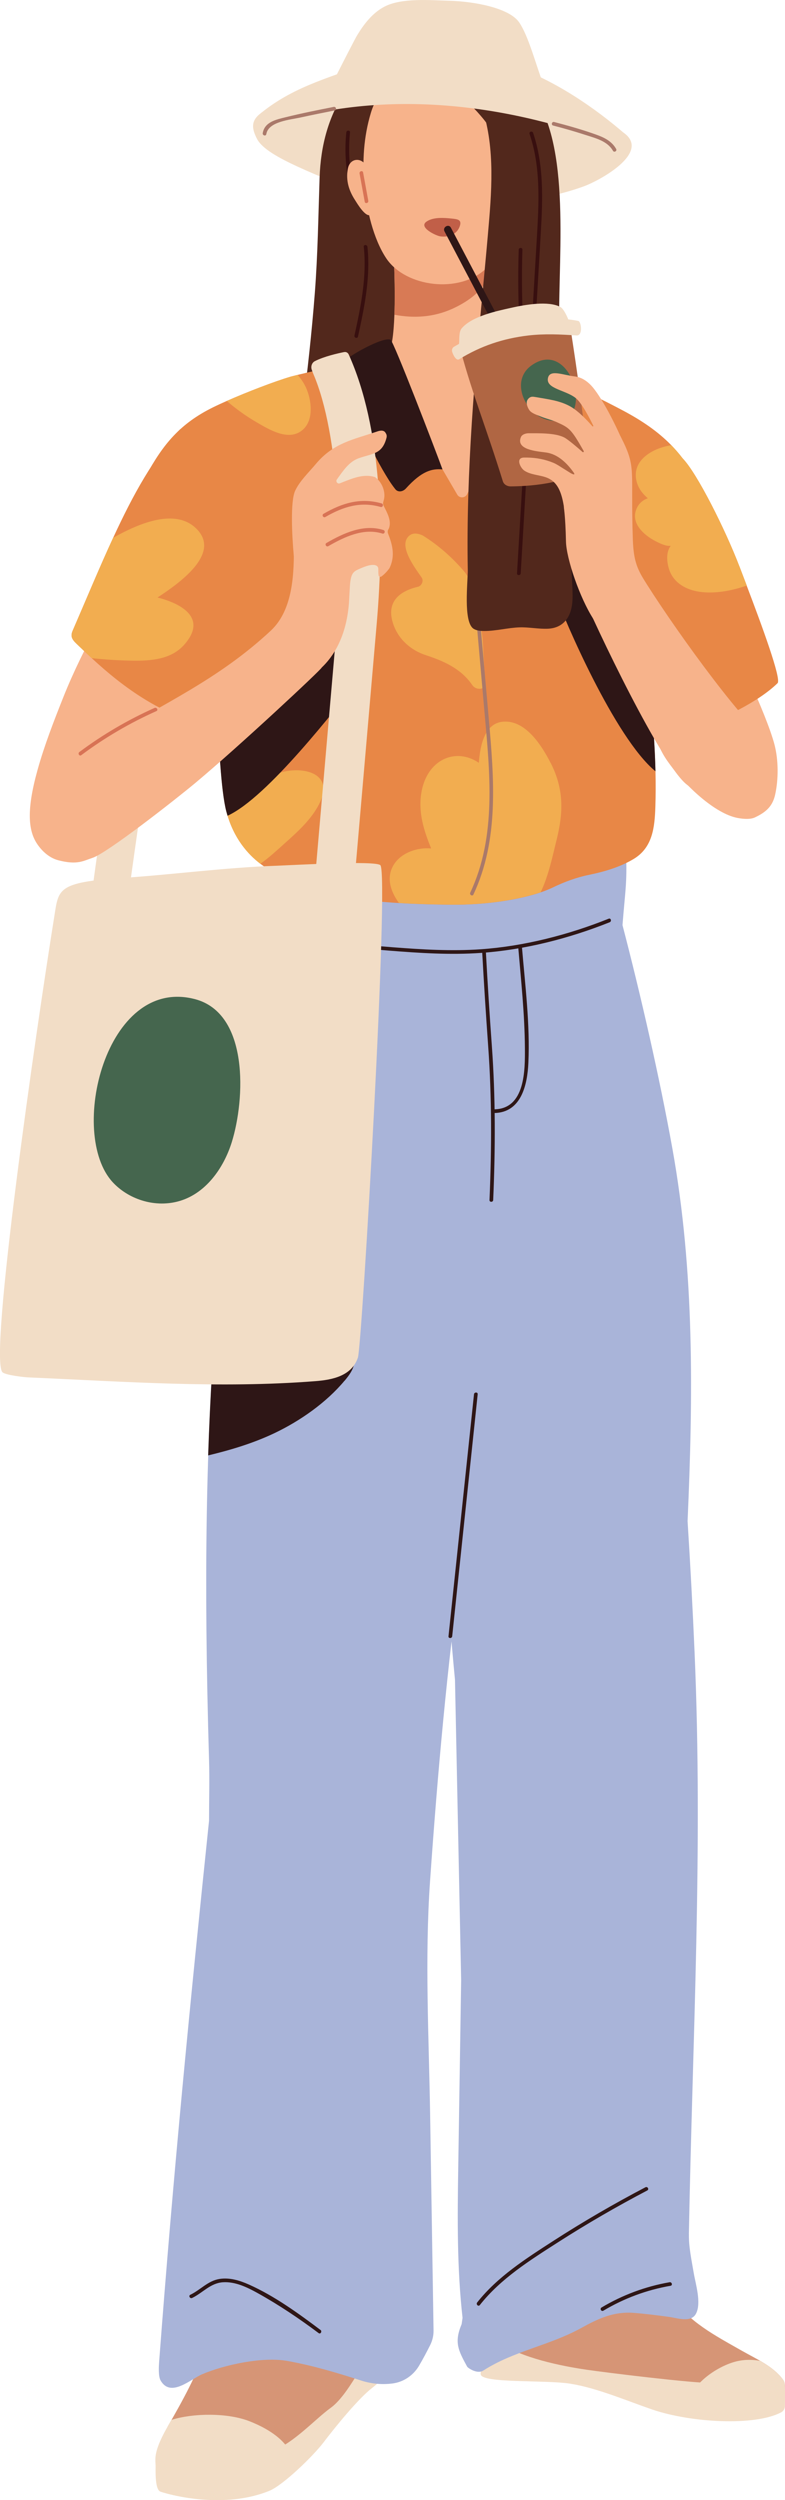
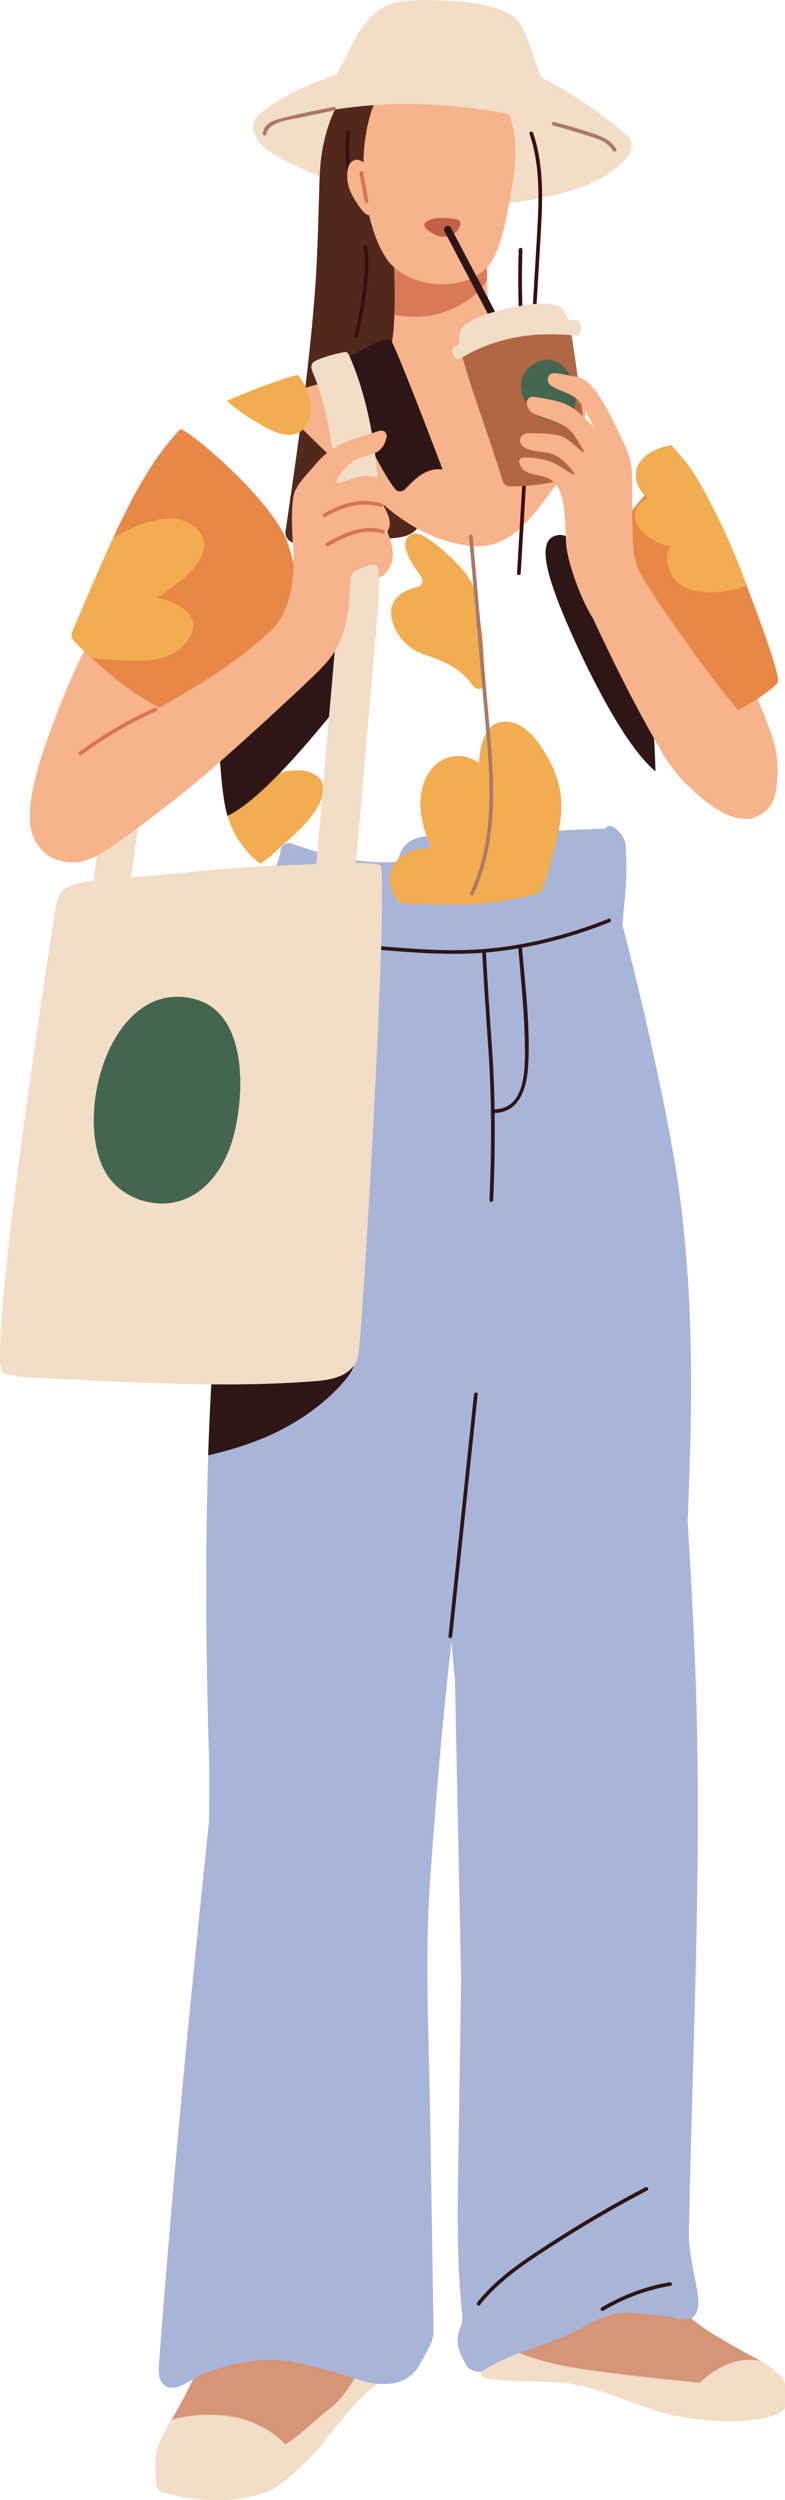
<svg xmlns="http://www.w3.org/2000/svg" id="_レイヤー_2" data-name="レイヤー 2" viewBox="0 0 212.17 675.66">
  <defs>
    <style>
      .cls-1 {
        fill: #2e1616;
      }

      .cls-1, .cls-2, .cls-3, .cls-4, .cls-5, .cls-6, .cls-7, .cls-8, .cls-9, .cls-10, .cls-11, .cls-12, .cls-13, .cls-14, .cls-15 {
        stroke-width: 0px;
      }

      .cls-2 {
        fill: #f7b38b;
      }

      .cls-3 {
        fill: #f2ddc6;
      }

      .cls-4 {
        fill: #45664e;
      }

      .cls-5 {
        fill: #380f0f;
      }

      .cls-6 {
        fill: #b06643;
      }

      .cls-7 {
        fill: #c15f48;
      }

      .cls-8 {
        fill: #d69576;
      }

      .cls-9 {
        fill: #d87a55;
      }

      .cls-10 {
        fill: #f2ad50;
      }

      .cls-11 {
        fill: #52281c;
      }

      .cls-12 {
        fill: #e88746;
      }

      .cls-13 {
        fill: #d87355;
      }

      .cls-14 {
        fill: #aa796a;
      }

      .cls-15 {
        fill: #a9b4d9;
      }
    </style>
  </defs>
  <g id="Layer_1" data-name="Layer 1">
    <g>
      <path class="cls-8" d="m145.01,640.64c4.37.34,8.76-.04,13.12.48,4.17.51,8.16,1.67,12.2,2.75,8.27,2.23,16.6,4.93,25.12,6.02,5.49.7,12.08,1.12,16.71-2.18,0-1.03,0-2.05-.03-3.08-.02-.56-.19-1.12-.53-1.57-2.69-3.61-7.01-5.44-11.21-7.83-7.28-4.14-14.18-7.7-18.92-14.58-.27-.39-34.47,4.28-47.66,14.03-.75.55-1.86,2.02-2.7,3.52,4.46,1.7,10.6,2.18,13.9,2.44Z" />
      <path class="cls-3" d="m211.6,643.06c-1.6-2.14-3.78-3.66-6.16-5.03-2.37-.43-4.82-.38-7.3.39-5.19,1.62-11.67,6.4-12.14,11.49,2.15.45,7.27-.3,9.45-.02,5.49.7,12.08,1.12,16.71-2.18,0-1.03,0-2.05-.03-3.08-.02-.56-.19-1.12-.53-1.57Z" />
      <path class="cls-3" d="m193.29,644.07c-6.43,0-29.71-2.91-34.74-3.64-7.02-1.03-17.6-3.19-23.71-7.39-1.4.76.11.81-1.02,1.65-1.43,1.06-4.19,5.47-3.89,7.02.46,2.44,17.48,1.42,24.25,2.5,7.2,1.15,15.25,4.62,22.1,6.97,10.43,3.57,27.71,4.54,34.85.77.63-.33,1.01-.99,1.02-1.69.02-1.75.04-3.5,0-5.24-3.89,5.25-13.93-.93-18.85-.93Z" />
      <path class="cls-3" d="m45,150.29c-2.24-1.03-5.8.64-6.41,4.04-5.53,30.6-10.38,61.36-14.46,92.26-1.08,8.2,8.82,8.88,9.9.72,3.94-29.77,8.54-59.41,13.86-88.88.62-3.43-.15-6.89-2.88-8.14Z" />
      <path class="cls-8" d="m51.47,669.59c3.35.18,6.7.38,10.05.62,6.73.49,15.9-.26,20.6-5.64,2.43-2.78,4.28-6.04,6.78-8.77,2.15-2.34,4.84-5.73,7.18-7.85,4.77-4.32,7.73-13.28,6.84-19.59-.13-.95.04-1.79.41-2.51-6.99-.81-14,.19-20.95,1.04-8.44,1.02-16.9,1.65-25.4,1.88-1.61.04-2.49,1.24-2.62,2.5-.19.25,1.53,2.8,1.41,3.16-2.63,7.46-6.44,14.45-10.4,21.27-1.32,2.27,2.92,13.71,6.11,13.89Z" />
      <path class="cls-3" d="m79,667.67c1.43-6.73-6.1-11.19-11.59-13.33-5.97-2.33-15.2-2.2-21.06-.36-.33.57-.66,1.15-.99,1.72-1.32,2.27-3.03,5.56-3.32,8.19-.07.65-.19,3.33.73,3.58,2.99.8,5.51,1.95,8.7,2.12,3.35.18,6.7.38,10.05.62,4.09.3,9.08.13,13.41-1.25-.07-.47,3.95-.75,4.07-1.3Z" />
      <path class="cls-3" d="m103.91,625.92c-1-.13-1.95-.21-2.9-.27-.27,3.32-1.12,6.55-1.79,9.82-.65,3.16-1.64,4.56-3.38,7.32-1.69,2.68-3.99,6.17-6.52,7.99-4.04,2.9-10.03,9.55-15.47,11.47-6.08,2.14-3.91,4.48-10.06,5-6.91.58-14.36.35-21.03-1.82-.35-.11-.7.13-.7.49-.01.83-.02,2.18.01,3.07.05,1.15.19,3.99,1.28,4.38,3,1.06,17.38,4.73,29.46-.22,3.77-1.55,11.88-9.45,14.62-13.06,2.94-3.88,9.34-11.81,13.16-14.75,7.22-5.56,3.36-8.88,5.01-16.97l.02-.07c.24-1.15-.53-2.22-1.7-2.37Z" />
      <path class="cls-2" d="m209.36,201.34c-2.15-8.36-11.82-28.47-12.44-28.75-.42-.63-2.33-1.41-3.4-1.27-7.91.97-12.62,2.89-19.55,6.72-2.28,1.26-1.37,4.09.51,4.82,3.9,9.54,0,14.3,5.88,22.77,4.22,6.06,12.16,13.71,18.34,15.28,1.44.37,3.91.66,5.25.04,3.2-1.48,4.88-3.13,5.56-6.2.92-4.15.9-9.3-.15-13.4Z" />
      <path class="cls-3" d="m168.5,35.83c-.22-.15-1.41-.23-1.63-.3-4.24-4.05-12.1-3.64-17.55-4.34-9.44-1.22-18.9-2.23-28.38-3.05-15.12-1.3-33.13-4.78-47.41,1.92-.12.06-.22.13-.32.19-.36-.08-1.13-.64-1.51-.43-4.13,2.33-3.76,4.74-2.24,7.71,1.35,2.64,5.82,5.12,10.84,7.44,12.45,5.75,30.18,12.04,43.91,11.14,10.93-.71,23.36-2.01,33.67-5.78,4.13-1.51,18.26-9.15,10.63-14.49Z" />
      <path class="cls-11" d="m79.25,146.72c.51,1.01,1.58,1.74,3,1.41,4.92-1.17,9.87-2.05,14.92-2.44,3.55-.28,7.27.11,10.78-.45,5.21-.83,6.46-4.22,6.94-9,.79-7.93.36-15.9.7-23.85.38-8.92,2.41-17.51,3.82-26.29,2.57-15.93.28-32.07-.92-48.04-.31-4.06-.3-8.3-.93-12.32-.31-1.97-.59-3.37-2.37-4.54-4.82-3.18-14-.79-19.08.7-.8.23-1.31.72-1.6,1.29-.28.19-.54.44-.76.76-4.96,7.3-7.07,15.3-7.37,24.07-.35,10.4-.49,20.77-1.29,31.16-1.66,21.55-4.78,42.95-7.9,64.33-.24,1.63.84,2.8,2.07,3.2Z" />
      <path class="cls-2" d="m157.37,108.91c-.19-.44-.53-.85-1.04-1.16-3.28-1.98-16.96-8.73-20.11-10.97-4.66-3.3-4.01-9.93-4.31-15.14-.12-2.01-.2-4.03-.26-6.04-.02-.94-.04-1.89-.04-2.82-.02-1.78-.02-3.55,0-5.33.01-1.28-.72-2.08-1.63-2.41-.09-.05-.16-.11-.25-.14-6.81-3-16.62-4.55-23.87-2.39-.13.04-.26.09-.38.15-.17.06-.32.15-.46.26-.11.08-.21.17-.31.27-.9,1.06.11,2.76,1.54,3.52.21,2.37.61,11.04.35,18.36-.19,5.19-.73,9.69-1.89,10.79-4.13,3.94-18.37,7.86-25.56,9.92-1.68.48-.27,4.55.16,5.87-.29.83-.17,1.78.65,2.57,7.77,7.59,15.55,15.27,23.81,22.29,6.87,5.85,14.47,10.06,23.53,11.04,8.78.93,14.36-5.08,19.31-11.6,6.17-8.11,11.11-14.44,11.65-24.96.05-.96-.34-1.66-.92-2.08Z" />
      <path class="cls-9" d="m131.66,75.57c-1.86,3.68-5.79,6.23-9.37,7.87-5.03,2.28-10.37,2.64-15.68,1.62.26-7.32-.14-15.99-.35-18.36-1.44-.75-2.44-2.45-1.54-3.52.1-.1.2-.19.31-.27.14-.11.29-.19.46-.26.12-.06.25-.11.38-.15,7.24-2.16,17.06-.61,23.87,2.39.09.03.16.09.25.14.91.33,1.64,1.14,1.63,2.41-.02,1.78-.02,3.55,0,5.33.02.93.03,1.86.05,2.8Z" />
      <path class="cls-15" d="m186.19,603.75c1-53.31,3.83-103.9,1.54-157.23-.51-11.81-1.14-23.61-1.89-35.41,1.48-33.74,1.91-67.28-4.11-100.73-3.42-19.02-8.6-41.66-13.48-60.36.74-9.63,1.41-11.98.83-21.63-.18-3.02-4.52-6.79-5.37-4.48-8.06.35-16.11.69-24.17,1.04-8.12.35-16.74-.09-24.78,1.1-4.58.68-6.85,2.94-7.25,7.6-.69,8-.15,16.34.15,24.35.82,22.04,3.46,43.98,7.83,65.58,2.78,42.88,3.32,87.36,7.46,130.14.02.19.03.37.03.56l1.66,80.93c-.26,16.93-.52,33.86-.79,50.78-.21,13.56-.34,26.98,1.17,40.43-.09.57-.17,1.11-.25,1.69-2.08,4.97-.89,7.09,1.49,11.49.18.34,2.73,2.12,4.39,1.04,8.21-5.29,17.87-6.75,26.42-11.48,4.62-2.56,8.79-4.51,14.2-4.1,3.18.24,6.35.66,9.51,1.08,2.2.29,5.99,1.69,7.33-.86,1.53-2.91-.11-8.01-.62-11.07-.57-3.43-1.36-6.96-1.29-10.45Z" />
      <path class="cls-12" d="m201.83,158.27c-.72-1.89-1.39-3.65-1.98-5.19-3.79-9.93-11.46-25.21-15.31-29.16-.02-.02-.04-.04-.06-.08-.28-.25-5.24,4.27-10.25,10.03-4.98,5.71-10.01,12.66-10.57,17.44-.96,8.21-1.39,16.6-.72,24.85.55,6.68,1.37,14.83,5.54,20.32.19.26.42.45.65.61.28.58.75,1.07,1.48,1.36,1.86.74,3.97.96,6.12.87,4.06-.17,8.34-1.48,11.73-2.66,6.83-2.36,16.54-6.98,21.7-12.03,1.11-1.08-4.3-15.74-8.34-26.36Z" />
      <path class="cls-15" d="m135.3,259.76c.13-.24.25-.51.3-.84,1.31-7.95,1.82-15.88,1.42-23.92-.02-.49-.17-.9-.37-1.25-.31-.97-1.15-1.74-2.52-1.69-9.59.32-19.17.67-28.76.95-9.42.27-17.6-1.85-26.37-4.99-1.48-.53-2.58.19-3.07,1.26-.38,3.82-2.27,6.28-2.35,7.24-.43,5.51-.12,9.29,0,14.81-14.58,75.04-20,125.49-17.08,224.3.16,5.47,0,10.95,0,16.43-5.2,49.94-9.7,95.91-13.47,145.97-.1,1.32-.29,4.13.37,5.29,2.72,4.78,8.12-.34,11.24-1.67,6.08-2.59,16.39-4.81,23.07-3.59,7.07,1.29,13.17,3.14,20.04,5.33,2.73.87,5.6,1.11,8.36.75,2.99-.39,5.62-2.19,7.15-4.79,1.07-1.82,2.06-3.69,3.01-5.58.61-1.22.93-2.57.91-3.94-.31-19.36-.61-38.71-.92-58.07-.33-21.1-1.49-42.38-.02-63.45,2.02-28.92,4.6-57.81,8.54-86.54,3.87-28.22,9.51-55.89,10.85-84.41,1.21-25.78.46-51.58-.3-77.36,0-.08-.02-.15-.03-.23Z" />
      <path class="cls-1" d="m93.12,373.18c1.11-1.34,2.51-3.11,2.6-4.93.06-1.17-.45-2.47-.84-3.56-1.19-3.36-2.9-6.6-4.82-9.61-1.61-2.52-3.28-4.56-6.06-5.81-3.39-1.52-7.23-2.08-10.92-2.25-4.53-.21-9.51.07-14.09,1.35-1.3,14.33-2.2,29.09-2.73,44.96,6.16-1.48,12.22-3.3,17.95-6.03,6.9-3.29,13.96-8.22,18.9-14.14Z" />
      <path class="cls-2" d="m130.75,20.87c-.61-.56-1.29-.76-1.94-.73-11.19-3.93-24.89-1.78-28.56,10.33-1.96,6.47-2.37,13.22-1.75,19.91.56,6.11,2.37,14.12,5.88,19.41,5.22,7.85,19.85,9.65,26.98,2.78,3.99-3.85,5.71-14.44,7.01-21.89,1.97-11.27,1.47-21.48-7.61-29.81Z" />
-       <path class="cls-12" d="m189.77,132.97c-1.52-3.48-3.27-6.45-5.23-9.04-.02-.02-.04-.04-.06-.08-.95-1.25-1.97-2.42-3.03-3.52-3.62-3.71-7.86-6.58-12.75-9.21-10.4-5.57-33.22-16.29-32.41-14.74.04.41.27.78.75,1.04,3.67,5.38-7.04,28.44-10.79,36.14-.54,1.08-2.06,1.15-2.67.11-3.14-5.38-10.66-18.33-14.61-24.73-2.68-4.33-7.53-12.58-13.73-10.88-5.66,1.1-11.66,2.48-14.8,3.25-.91.23-1.59.4-1.94.5-4.35,1.29-11.78,4.15-17.21,6.55-1.4.62-2.68,1.21-3.73,1.73-8.79,4.34-13.47,9.89-18.15,18.57-.45.84,19.45,41.81,19.26,45.08-.34,5.83.19,36.8,2.51,45.56.03.12.06.24.1.35,1.91,6.9,5.67,11.18,9.1,13.79,3.48,2.67,6.63,3.6,7.14,3.79,7.45,2.87,11.81,5.72,30.31,6.82,3.91.24,8.47.39,13.81.45,10.34.12,19.12-1.52,24.49-3.33,1.24-.43,2.29-.85,3.15-1.26,3.19-1.55,6.54-2.8,10.02-3.5,4.23-.87,8.43-2.14,12-4.29,5.11-3.09,5.65-8.56,5.83-14.06.2-6.19.03-12.45-.38-18.73-.67-10.65-1.98-21.34-3.12-31.81-.03-.34.04-.69.24-.98,2.41-3.76,4.97-7.67,7.35-11.72,3.65-6.2,6.87-12.71,8.47-19.39.03-.14.04-.28.04-.41.1-.35.25-1.63.05-2.06Z" />
      <path class="cls-10" d="m76.19,208.69c-6.04,1.62-11.03,5.95-14.93,10.96,1.91,6.9,5.67,11.18,9.1,13.79,2.35-1.64,4.49-3.64,6.53-5.47,3.66-3.26,7.78-6.96,9.78-11.55,3.26-7.51-4.67-9.28-10.48-7.74Z" />
      <path class="cls-10" d="m199.85,153.08c-3.79-9.93-11.46-25.21-15.31-29.16-.02-.02-.04-.04-.06-.08-.95-1.25-1.97-2.42-3.03-3.52-1.56.24-3.1.69-4.57,1.39-3.05,1.47-5.5,4.01-4.97,7.64.27,1.83,1.14,3.3,2.33,4.51.27.28.55.54.85.79-1.36.5-2.51,1.43-3.12,3.02-1.49,3.83,2.12,6.97,5.15,8.55.87.46,2.03,1.02,2.97,1.21,1.68.35,1.25-.48.61,1.14-.63,1.59-.36,3.78.16,5.35.1.31.21.6.35.88,1.51,3.23,4.88,4.81,8.37,5.2,4.06.45,8.37-.4,12.26-1.75-.72-1.89-1.39-3.65-1.98-5.19Z" />
      <path class="cls-1" d="m161.39,158.5c-1.31-2.37-2.49-4.79-3.7-7.21-.66-1.32-1.32-2.63-2.05-3.91-1.2-2.08-3.54-3.64-6.2-2.32-4.48,2.22-.14,13.16.95,16.31,1.92,5.54,15.71,37.98,26.77,47.08-.26-11.16-1.48-22.45-2.72-33.55-6.09-3.08-9.97-10.84-13.04-16.39Z" />
      <path class="cls-10" d="m148.82,206.19c-2.34-4.6-6.71-11.6-12.77-11.16-4.96.36-6.26,6.15-6.63,11.12-6.3-4.28-14.15-.88-15.57,8.29-.81,5.28.74,10.08,2.68,14.86-3.64-.34-7.94,1.07-10,4.23-2.21,3.41-1.11,7.18,1.29,10.5,3.91.24,8.47.39,13.81.45,10.34.12,19.12-1.52,24.49-3.33,2.18-4.52,3.27-10,4.33-14.23,1.86-7.49,1.95-13.73-1.62-20.75Z" />
      <path class="cls-1" d="m61.5,220.46c10.82-4.92,29.23-28.97,35.63-36.84.28-5.99.7-11.97,1.06-17.97.37-6.32.65-12.64.7-18.97.02-3.22.33-6.67-.39-9.85-.17-.01-.35-.02-.54.02-2.11.39-3.66,3.46-4.67,5.07-3.85,6.15-6.15,13.09-9.43,19.53-3.32,6.51-8.05,11.88-13.29,16.93-3.63,3.5-7.43,7.75-11.86,10.57.29,11.18,1.03,24.97,2.46,30.36.11.4.22.78.34,1.17Z" />
      <path class="cls-2" d="m50.47,170.53c-3.33-4.95-14.35-5.38-19.74-5.07-1.16.07-1.92.74-2.3,1.57-1.13-.06-.69-.42-1.39.81-3.66,6.52-7.31,13.98-9.91,20.54-2.53,6.36-5.12,13.01-6.96,19.61-3.16,11.32-2.73,17.55.93,21.39,4.09.1,8.15-.28,12.05-1.57.42-.14.83-.29,1.24-.44,3.76-4.49,6.36-10.64,9-15.36,4.33-7.73,8.38-15.62,12.15-23.64,1.92-4.09,7.32-14.29,4.92-17.86Z" />
      <path class="cls-12" d="m78.04,147.6c-3.56-12.17-28.41-32.58-29.35-31.58-7.12,7.5-12.66,17.51-18.11,29.32-3.54,7.65-7.03,16.06-10.91,25.03-.69,1.56-.28,2.38,1.03,3.63,1.3,1.24,2.66,2.55,4.09,3.87,8.39,7.73,19.4,16.27,35.56,19.51,2.75.56,14.7-25.1,18.21-31.96,3.19-6.26,1.35-11.45-.51-17.83Z" />
      <path class="cls-1" d="m106.83,132.19c.74.94,2.05.72,2.86-.16,4.35-4.81,7.1-5.42,9.91-5.17-1.96-5.36-13.18-34.59-14.04-35.03-1.97-1.01-12.25,4.87-12.26,5.79-.02,1.76,1.98,16.56,11.81,32.14.5.79,1.1,1.64,1.72,2.43Z" />
      <path class="cls-10" d="m128.05,158.65c-.73-1.37-1.49-2.66-2.31-3.88-3.23-3.86-7.14-7.37-11.49-10.06-1.4-.63-2.79-.83-3.86.27-2.68,2.75,1.87,8.61,3.58,11.12.6.89,0,2.24-1.01,2.48-5.47,1.29-8.74,4.48-6.55,10.43,0,.03.02.05.03.08,1.44,3.83,4.7,6.67,8.59,7.95,4.94,1.62,9.58,3.65,12.63,8.12.86,1.26,2.71,1.28,3.55.26-.32-3.64-.45-7.3-.65-10.96-.3-5.44-1.57-10.55-2.52-15.81Z" />
      <path class="cls-14" d="m126.76,144.94c1.41,15.85,2.79,31.69,4.19,47.54,1.44,16.24,3.33,33.53-3.85,48.76-.27.58.59,1.09.86.5,6.98-14.82,5.56-31.49,4.16-47.33-1.46-16.49-2.9-32.99-4.36-49.48-.06-.64-1.06-.64-1,0h0Z" />
      <path class="cls-3" d="m93.05,95.14c-1.66.33-5.47,1.18-7.96,2.47-.78.4-1.14,1.41-.83,2.3.17.49.35.97.46,1.22,7,16.34,8.1,47.64,6.04,71.48-2.31,26.64-4.62,53.28-6.93,79.92-.65,7.55,10.06,7.5,10.71,0,2.43-28.04,4.87-56.08,7.29-84.12,2.11-24.5,1.36-52.84-7.58-72.61-.22-.48-.7-.75-1.19-.65Z" />
-       <path class="cls-11" d="m144.3,47.02c.34-.42.55-.97.52-1.68-.22-5.28-.48-10.83-2.88-15.65-2.27-4.56-6.25-6.24-11-7.31-1.24-.28-2.21.25-2.78,1.07-1.81.44-3.15,2.79-1.41,4.47,6.04,5.83,10.23,12.81,12.51,20.88.93,3.31,6.11,1.91,5.17-1.42-.03-.12-.08-.24-.12-.36Z" />
-       <path class="cls-11" d="m126.57,134.01c-.2,6.65-.26,13.31-.14,19.97.06,3.09-1.31,14.16,1.59,15.96.84.52,1.88.59,2.87.59,3.2,0,6.29-.86,9.46-.98,2.58-.1,5.17.48,7.76.36,3.83-.17,5.96-2.71,6.49-6.38.24-1.68.16-3.38.09-5.07-1.01-21.76-3.01-43.52-3.49-65.3-.07-3.21-.07-6.41-.07-9.61.18-20.87,3.12-52.14-11.35-62.19-.1-.88-.87-1.78-2.01-1.6-3.21.51-7.88.34-9.91,3.33-.71,1.04.04,2.04,1,2.28,4.69,10.69,4.31,22.4,3.37,33.81-.99,11.88-2.21,23.75-3.23,35.63-1.12,13.05-2.04,26.12-2.43,39.22Z" />
      <path class="cls-3" d="m169.53,36.73c-8.81-7.74-19.92-15.21-31.17-19.05-11.13-3.8-24.36-6.81-35.92-4.52-.65.13-.69,2.49-.81,2.97-11.3,4.66-21.53,6.67-31.11,14.44-.24.2-.85,1.89-.93,2.12-.59,1.13-.47,2.42,1.05,1.89,32.03-11.22,67.02-6.86,98.06,5.54,1.13.45,1.43-2.86.83-3.39Z" />
      <path class="cls-5" d="m93.6,35.78c-.45,4.44-.24,8.82.61,13.2.12.63,1.09.36.96-.27-.83-4.29-1.01-8.58-.57-12.93.06-.64-.94-.64-1,0h0Z" />
      <path class="cls-3" d="m146.95,23.07c-2.14-5.65-4.11-13.38-6.64-17.04-2.64-3.82-11.85-5.64-18.96-5.83-5.09-.14-12.81-.83-17.45,1.6-3.25,1.7-5.53,4.72-7.33,7.66-.64,1.04-4.3,8.23-5.99,11.58-.54,1.07.12,2.32,1.36,2.61,1.15.27,2.4.36,2.98.08,15.92-1.94,32.24.75,47.86,3.51,1.49.26,2.62-.44,3.2-1.4.9-.55,1.42-1.52.95-2.76Z" />
      <path class="cls-2" d="m94.04,45.5c.47-2.36,2.73-2.92,4.22-1.59,1.79,1.59,2.24,6.14,2.42,8.59.09,1.16.6,4.73-.36,5.48-1.39,1.09-3.71-2.89-4.37-3.92-1.62-2.5-2.56-5.29-1.91-8.56Z" />
      <path class="cls-14" d="m71.98,36.25c.56-3.44,6.55-3.89,9.35-4.52,3.04-.67,6.09-1.28,9.14-1.88.63-.12.36-1.09-.27-.96-4.34.86-8.67,1.72-12.96,2.78-2.58.64-5.72,1.26-6.23,4.32-.1.63.86.9.96.27h0Z" />
      <path class="cls-5" d="m143.13,36.19c3.11,9.19,2.51,18.89,1.95,28.42-.59,9.93-1.17,19.85-1.76,29.78-1.19,20.18-2.38,40.37-3.58,60.55-.04.64.96.64,1,0,1.21-20.52,2.42-41.03,3.63-61.55.6-10.23,1.22-20.45,1.81-30.68.52-9,.83-18.14-2.09-26.8-.2-.61-1.17-.35-.96.27h0Z" />
      <path class="cls-5" d="m140.2,67.48c-.25,7.62-.14,15.25.35,22.86.04.64,1.04.64,1,0-.48-7.61-.6-15.24-.35-22.86.02-.64-.98-.64-1,0h0Z" />
      <path class="cls-14" d="m149.51,33.93c2.92.76,5.81,1.59,8.68,2.52,2.72.88,5.97,1.64,7.48,4.3.32.56,1.18.06.86-.5-1.2-2.13-3.26-3.11-5.49-3.9-3.69-1.32-7.48-2.39-11.27-3.38-.62-.16-.89.8-.27.96h0Z" />
      <path class="cls-2" d="m204.14,197.14c-10.17-10.52-28.97-37.6-32.85-45.23-.47-.93-1.62-1.25-2.5-.71-4.96,3-13.21,6.2-12.38,7.22,4.83,11.61,22.47,48.47,29.26,53.65,4.37,3.33,8.52,4.69,13.75,6.23,1.94.57,11.36-14.29,4.72-21.16Z" />
      <path class="cls-7" d="m122.13,59.07c-2.08-.22-5.04-.46-6.87.83-2.23,1.57,2.62,3.81,3.7,3.97,2.11.33,4.41-.44,5.24-2.55.76-1.93-.45-2.08-2.07-2.25Z" />
      <path class="cls-1" d="m120.14,62.54c4.17,7.94,8.35,15.87,12.52,23.81.6,1.14,2.33.13,1.73-1.01-4.17-7.94-8.35-15.87-12.52-23.81-.6-1.14-2.33-.13-1.73,1.01h0Z" />
      <path class="cls-2" d="m174.73,157.92c-2.46-4.18-3.44-6.02-3.68-11.91-.68-19.64,1.12-19.42-3.39-28.2-.39-.75-13.56,14.06-15.26,19.1-.05.15.42,2.25.57,9.41.1,4.69,3.75,15.27,7.33,20.85.2.31,14.7-8.81,14.44-9.26Z" />
      <path class="cls-6" d="m154.07,87.97c-.08-.54-.53-.72-.94-.69-.06,0-.11-.02-.17-.03-9.22-1.55-18.98.83-27.85,6-.61.36-.75.97-.53,1.48,0,.1,0,.21.02.32,3.18,11.74,6.75,20.33,11.31,35.01.27.88,1.17,1.39,2.08,1.39,4.09-.02,15.43-.52,20.36-5.13.36-.16.61-.51.56-1.03-1.2-13.01-2.73-23.8-4.83-37.32Z" />
      <path class="cls-3" d="m156.27,86.73c-.88-.18-1.78-.31-2.68-.41-.24-.66-1.23-2.87-2.12-3.35-3.25-1.75-9.57-.62-13.23.2-3.85.86-10.68,2.25-13.48,5.6-.8.96-.55,3.07-.69,4.16-.45.26-.91.52-1.36.78-.45.26-.66.83-.5,1.36.26.9,1.11,2.51,1.88,2.03,5.9-3.64,11.94-5.63,18.68-6.43,4.33-.51,8.71-.31,13.06-.01,1.8.12,1.28-3.76.46-3.93Z" />
      <path class="cls-4" d="m153.54,100.59c-2.14-3.16-5.71-4.85-9.92-1.81-3.19,2.29-3.38,5.98-1.98,9.07,1.1,2.41,3.23,4.83,6.34,5.62,8.67,2.22,9.21-7.48,5.56-12.88Z" />
      <path class="cls-2" d="m169.93,123.34c-2.73-7.33-6.94-15.29-9.63-18.57-1.3-1.58-2.98-2.81-4.95-3.04-3.31-.38-6.94-2.07-7.28.64-.34,2.7,4.84,3.08,7.49,5.17,1.68,1.32,3.81,5.49,4.79,7.49.08.16-.13.31-.24.17-1.66-1.89-3.81-4.09-5.82-5.27-2.91-1.7-6.28-2.04-9.52-2.62-.35-.06-.71-.12-1.06-.08-.55.08-1.05.55-1.25,1.08-.3.78.17,1.9.62,2.54.61.87,2.08,1.29,3,1.68,1.46.61,3.04.93,4.47,1.59,3.32,1.49,3.86,1.85,7.21,7.77.11.2-.13.42-.3.27-1.38-1.22-3.97-3.45-5.03-3.97-2.52-1.24-6.89-1.09-9.64-1.1-.74.02-1.7.33-1.99,1.02-1.45,3.43,4.23,3.84,6.73,4.17,3.18.42,5.66,2.81,7.49,5.38.71.99-.47.4-1.01.06-.57-.36-1.14-.72-1.71-1.07-.88-.54-1.77-1.17-2.72-1.57-2.24-.93-4.63-1.39-7.04-1.42-.32,0-.64,0-.95,0-2.3.06-.95,2.83.16,3.55,1.59,1.04,3.68,1.13,5.45,1.67,3.74,1.14,5.34,4.41,5.74,14.16.8,1.18,1.56-.57,2.61-1,.06-.02.11-.05.17-.08.24-.03.47-.14.66-.31,2.63-1.32,4.33-3.51,6.09-5.98,2.09-2.93,9.33-7.37,7.47-12.35Z" />
      <path class="cls-2" d="m87.59,134.69c-.08-.13-.18-.24-.27-.35.28-2.67-4.93-3.43-6.29-.65-1.17,2.41-1.69,9.28-1.63,13.27.13,7.79-.12,17.8-6.22,23.49-14.38,13.4-29.25,19.71-43.9,28.9-5.24,3.28-13.45,8.26-17.53,13.48-7.47,9.58-1.4,18.25,3.96,19.65,5.25,1.38,6.89.13,9.29-.64,3.92-1.26,22.28-15.65,27.78-20.23,11.66-9.74,34.12-30.7,34.18-31.21,11.54-10.98,8.07-33.66.64-45.71Z" />
      <path class="cls-2" d="m101.78,152.9c.3.16.47.5.47.84,0,.57,0,1.18.07,1.74.05.35.46.54.75.33.73-.52,1.52-1.32,2.17-2.22.08-.17.17-.33.24-.5,1.27-3.03.6-5.89-.57-8.81-.22-.56-.12-1.02.15-1.35.9-2.08-.43-4.36-1.33-6.16-.25-.49-.23-.96-.06-1.36.01-.05.01-.1.03-.16.67-2.11-.4-4.93-2.2-6.2-.05-.03-.09-.08-.13-.11-.04-.01-.07-.03-.1-.04-3.14-.92-6.15.43-9.41,1.72-.63.25-1.21-.49-.81-1.04,1.77-2.46,3.32-4.86,6.02-5.78,3.77-1.29,6.24-1.09,7.39-5.46.14-.52.03-.96-.22-1.3-.38-.76-1.23-.8-2.26-.44-6.5,2.22-11.82,3.04-16.64,8.82-1.85,2.22-4.34,4.56-5.57,7.22-1.32,2.83-.86,12.15-.36,17.6.05.58,7.5,4.79,11.26,10.24.34.5.83.71,1.31.71.25.06.53.05.84-.06.38-.14,1.12.06,1.57-.07.18-1.42.11-3.16.41-4.57.4-1.87,1-2.19,2.83-2.96,1.02-.43,3.02-1.25,4.14-.65Z" />
      <path class="cls-1" d="m80.86,253.66c8.02,1.66,16.15,2.61,24.31,3.25,8.28.66,16.51,1.2,24.81.62,11.8-.82,23.83-3.9,34.81-8.29.59-.24.33-1.2-.27-.96-10.88,4.36-22.84,7.44-34.54,8.26-7.98.56-15.88.07-23.84-.54-8.4-.65-16.77-1.59-25.02-3.29-.63-.13-.9.83-.27.96h0Z" />
      <path class="cls-3" d="m102.8,233.81c-1.49-1.29-23.57,0-28.36.17-13.89.5-27.68,2.38-41.53,3.3-17.39,1.16-17.06,3.04-18.19,10.1-5.01,31.27-17.96,120.73-13.98,123.54,1.06.75,5.67,1.27,6.96,1.33,25.79,1.12,51.67,3.03,77.46,1.02,4.67-.36,9.89-1.38,11.58-6.39,1.1-3.27,8.53-130.92,6.05-133.08Z" />
      <path class="cls-5" d="m98.32,66.7c.86,8.13-.79,16.09-2.52,23.99-.14.63.83.9.96.27,1.75-7.99,3.42-16.05,2.55-24.26-.07-.63-1.07-.64-1,0h0Z" />
      <path class="cls-4" d="m52.61,270c-24.11-6.22-34.28,36.46-22.12,49.53,4.15,4.46,10.98,6.83,17.4,5.22,7.65-1.91,12.59-9.13,14.75-16.06,3.62-11.62,4.72-34.88-10.02-38.69Z" />
      <path class="cls-1" d="m130.33,257.34c.46,8.46,1.01,16.9,1.61,25.34,1,13.85.96,27.76.36,41.63-.03.64.97.64,1,0,.6-13.87.64-27.78-.36-41.63-.61-8.45-1.15-16.89-1.61-25.34-.03-.64-1.03-.64-1,0h0Z" />
      <path class="cls-1" d="m140.05,255.79c.77,9.11,1.76,18.25,1.82,27.41.04,5.97.11,16.45-8.26,16.6-.64.01-.64,1.01,0,1,7.32-.14,8.93-7.66,9.2-13.55.47-10.47-.88-21.04-1.75-31.45-.05-.64-1.05-.64-1,0h0Z" />
      <path class="cls-1" d="m174.44,591.12c-8.52,4.47-16.85,9.3-24.93,14.52-7.38,4.77-15.04,9.64-20.54,16.61-.39.5.31,1.21.71.71,5.64-7.15,13.54-12.1,21.12-16.96,7.84-5.03,15.9-9.69,24.15-14.02.57-.3.07-1.16-.5-.86h0Z" />
      <path class="cls-1" d="m180.98,616.78c-6.53,1.14-12.7,3.44-18.4,6.83-.55.33-.05,1.19.5.86,5.62-3.35,11.71-5.61,18.16-6.73.63-.11.36-1.07-.27-.96h0Z" />
      <path class="cls-1" d="m128.11,376.81c-2.3,21.8-4.59,43.6-6.89,65.4-.07.64.93.63,1,0,2.3-21.8,4.59-43.6,6.89-65.4.07-.64-.93-.63-1,0h0Z" />
-       <path class="cls-1" d="m86.62,629.68c-6.03-4.53-12.51-9.24-19.43-12.31-2.44-1.08-5.15-1.9-7.83-1.48-3.16.49-5.16,2.95-7.92,4.28-.58.28-.07,1.14.5.86,2.88-1.39,4.92-4.02,8.32-4.24,3.32-.22,6.58,1.37,9.4,2.94,5.74,3.19,11.21,6.87,16.46,10.8.51.39,1.01-.48.5-.86h0Z" />
+       <path class="cls-1" d="m86.62,629.68h0Z" />
      <path class="cls-13" d="m41.77,191.32c-7.2,3.22-13.99,7.2-20.31,11.91-.51.38-.01,1.25.5.86,6.32-4.71,13.11-8.7,20.31-11.91.59-.26.08-1.12-.5-.86h0Z" />
      <path class="cls-13" d="m103.15,136.05c-5.7-1.63-10.69-.11-15.71,2.81-.56.32-.05,1.19.5.86,4.78-2.77,9.5-4.27,14.94-2.71.62.18.88-.79.27-.96h0Z" />
      <path class="cls-13" d="m103.63,143.24c-5.34-1.69-10.81.85-15.39,3.5-.56.32-.05,1.19.5.86,4.34-2.51,9.55-5,14.62-3.4.62.19.88-.77.27-.96h0Z" />
      <path class="cls-13" d="m97.18,46.88c.47,2.55.94,5.1,1.4,7.65.12.63,1.08.36.96-.27l-1.4-7.65c-.12-.63-1.08-.36-.96.27h0Z" />
      <path class="cls-10" d="m42.57,161.48c7.09-4.62,17.05-12.24,10.44-18.67-5.56-5.4-15.04-1.63-22.43,2.53-3.54,7.65-7.03,16.06-10.91,25.03-.69,1.56-.28,2.38,1.03,3.63,1.3,1.24,2.66,2.55,4.09,3.87,3.7.39,7.41.63,11.12.68,4.97.06,10.38-.34,13.9-4.33,6.26-7.11-.58-11.05-7.24-12.74Z" />
      <path class="cls-10" d="m83.18,105.96c-.64-1.88-1.61-3.35-2.74-4.65-.91.23-1.59.4-1.94.5-4.35,1.29-11.78,4.15-17.21,6.55,2.55,2.19,5.29,4.17,8.24,5.86,3.32,1.93,8.44,5.04,12.11,2.09,2.99-2.41,2.65-7.11,1.54-10.35Z" />
    </g>
  </g>
</svg>